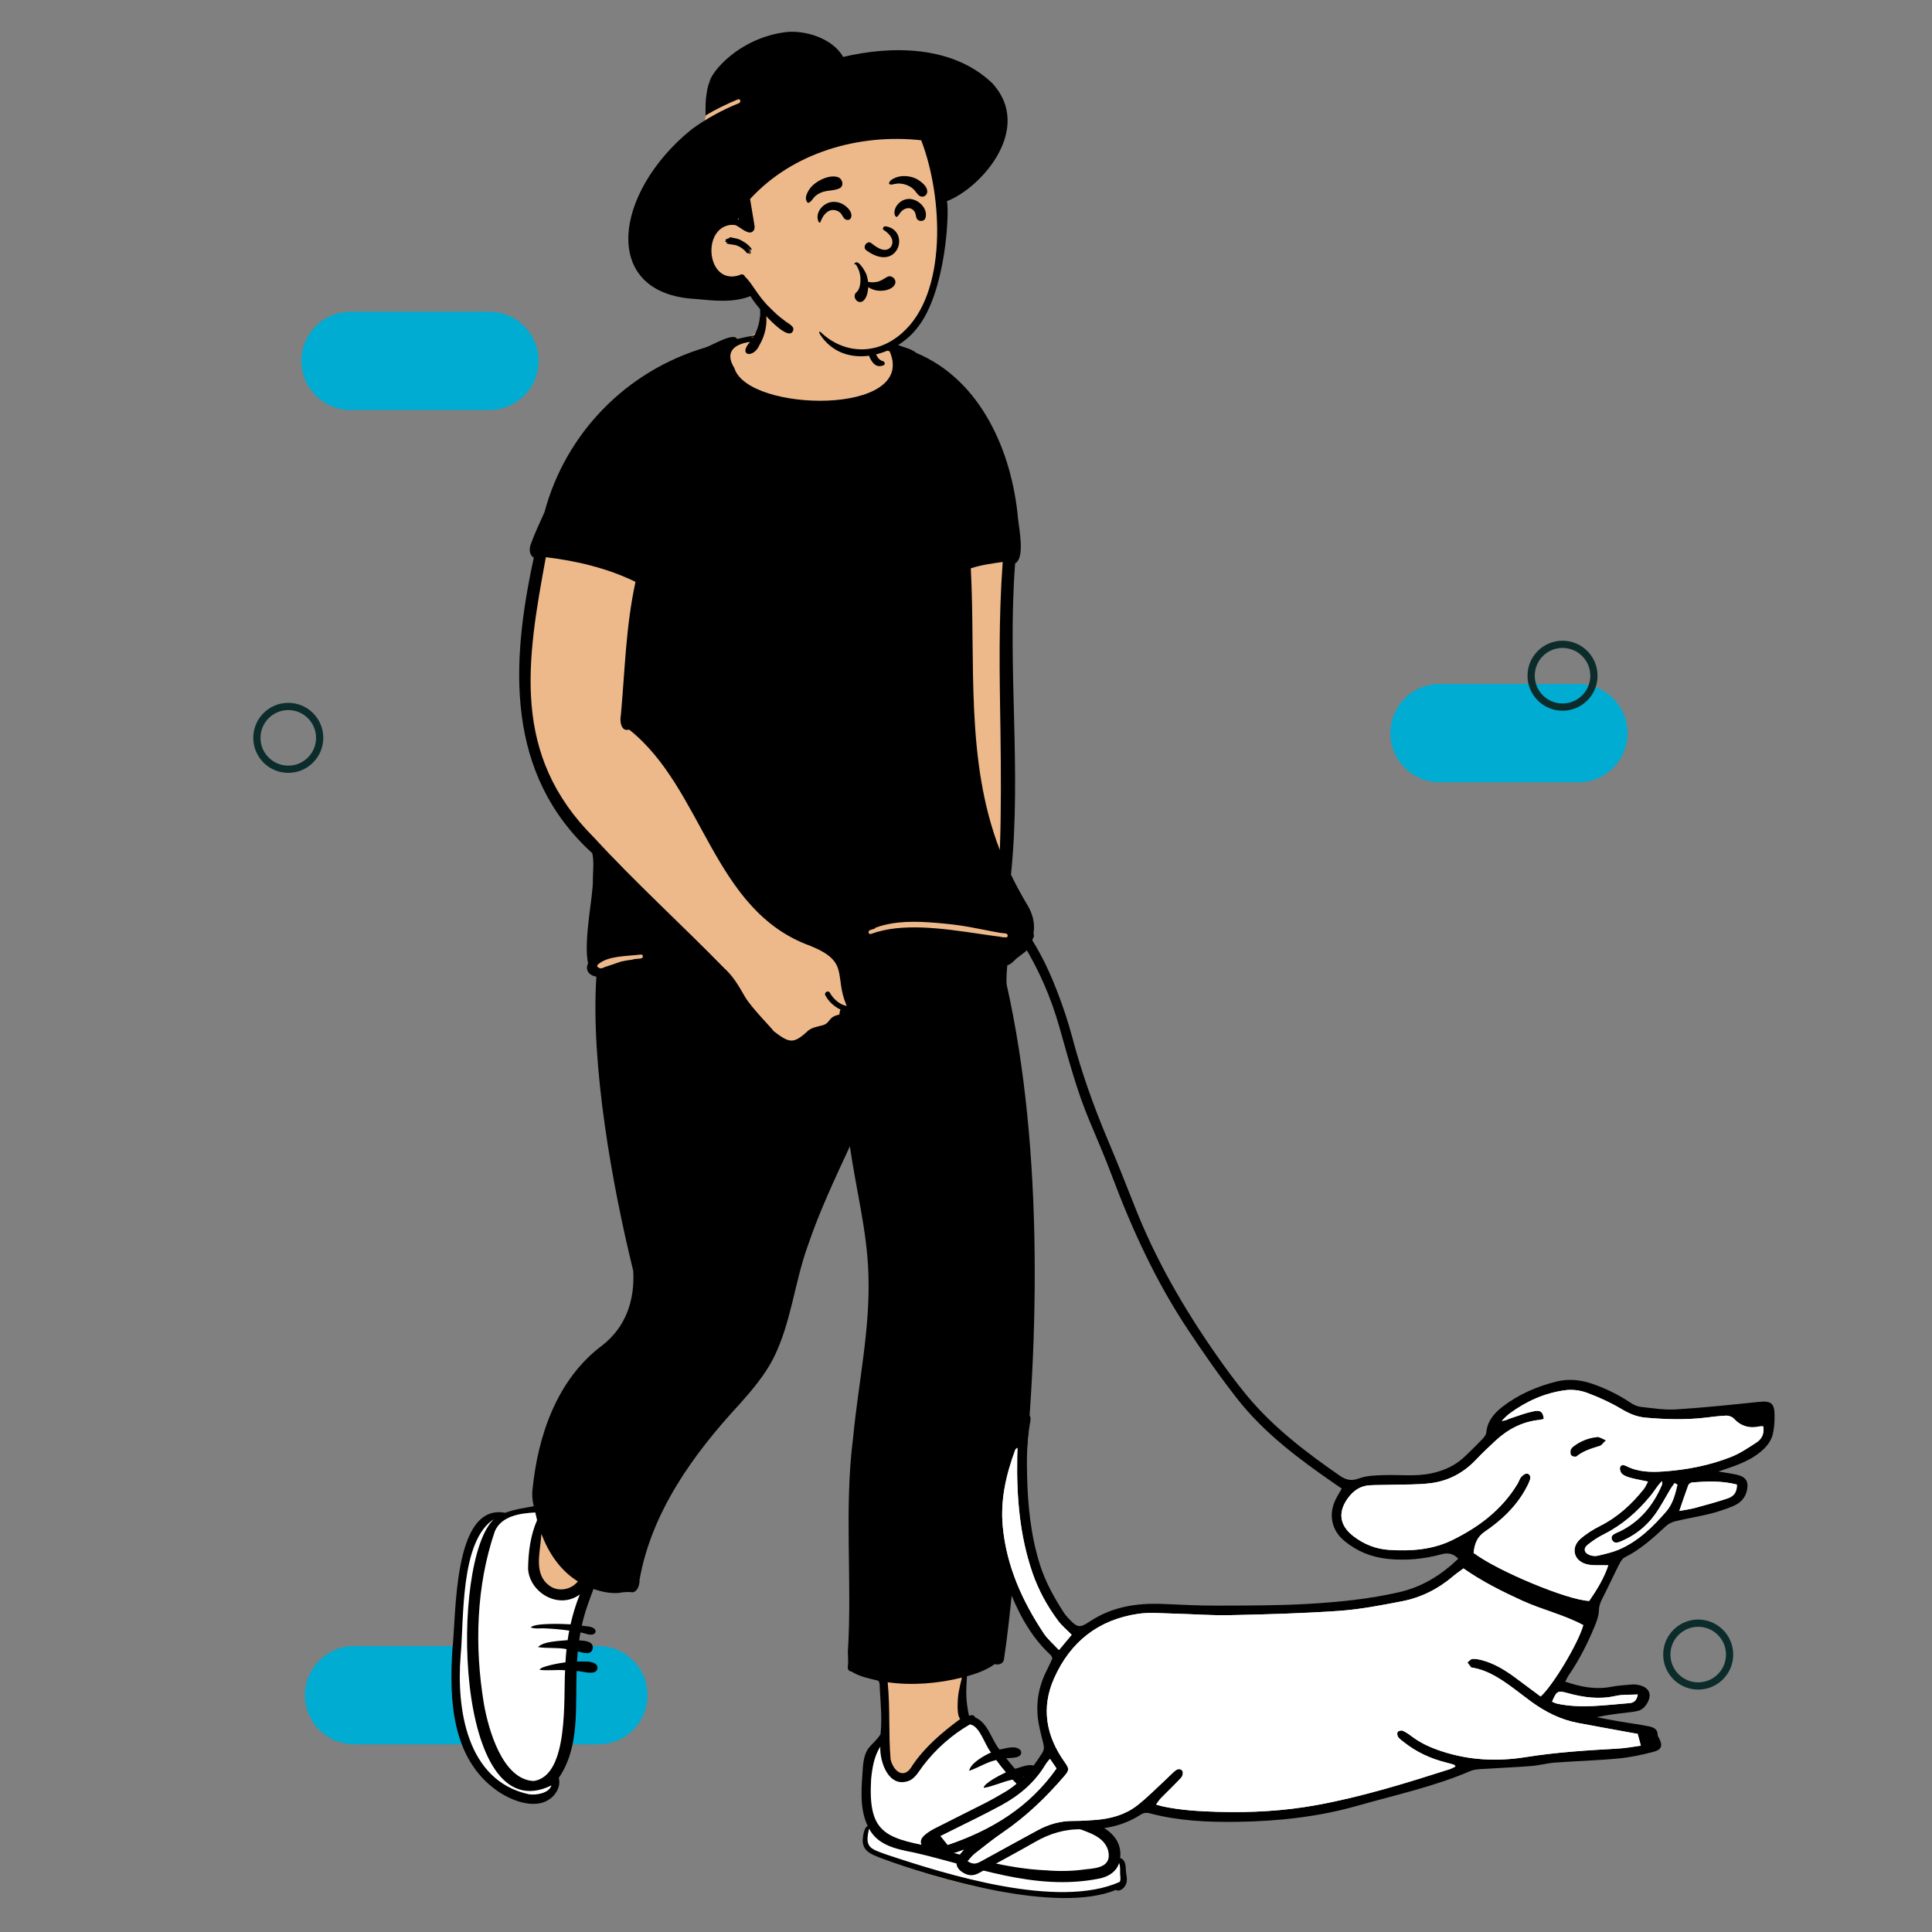
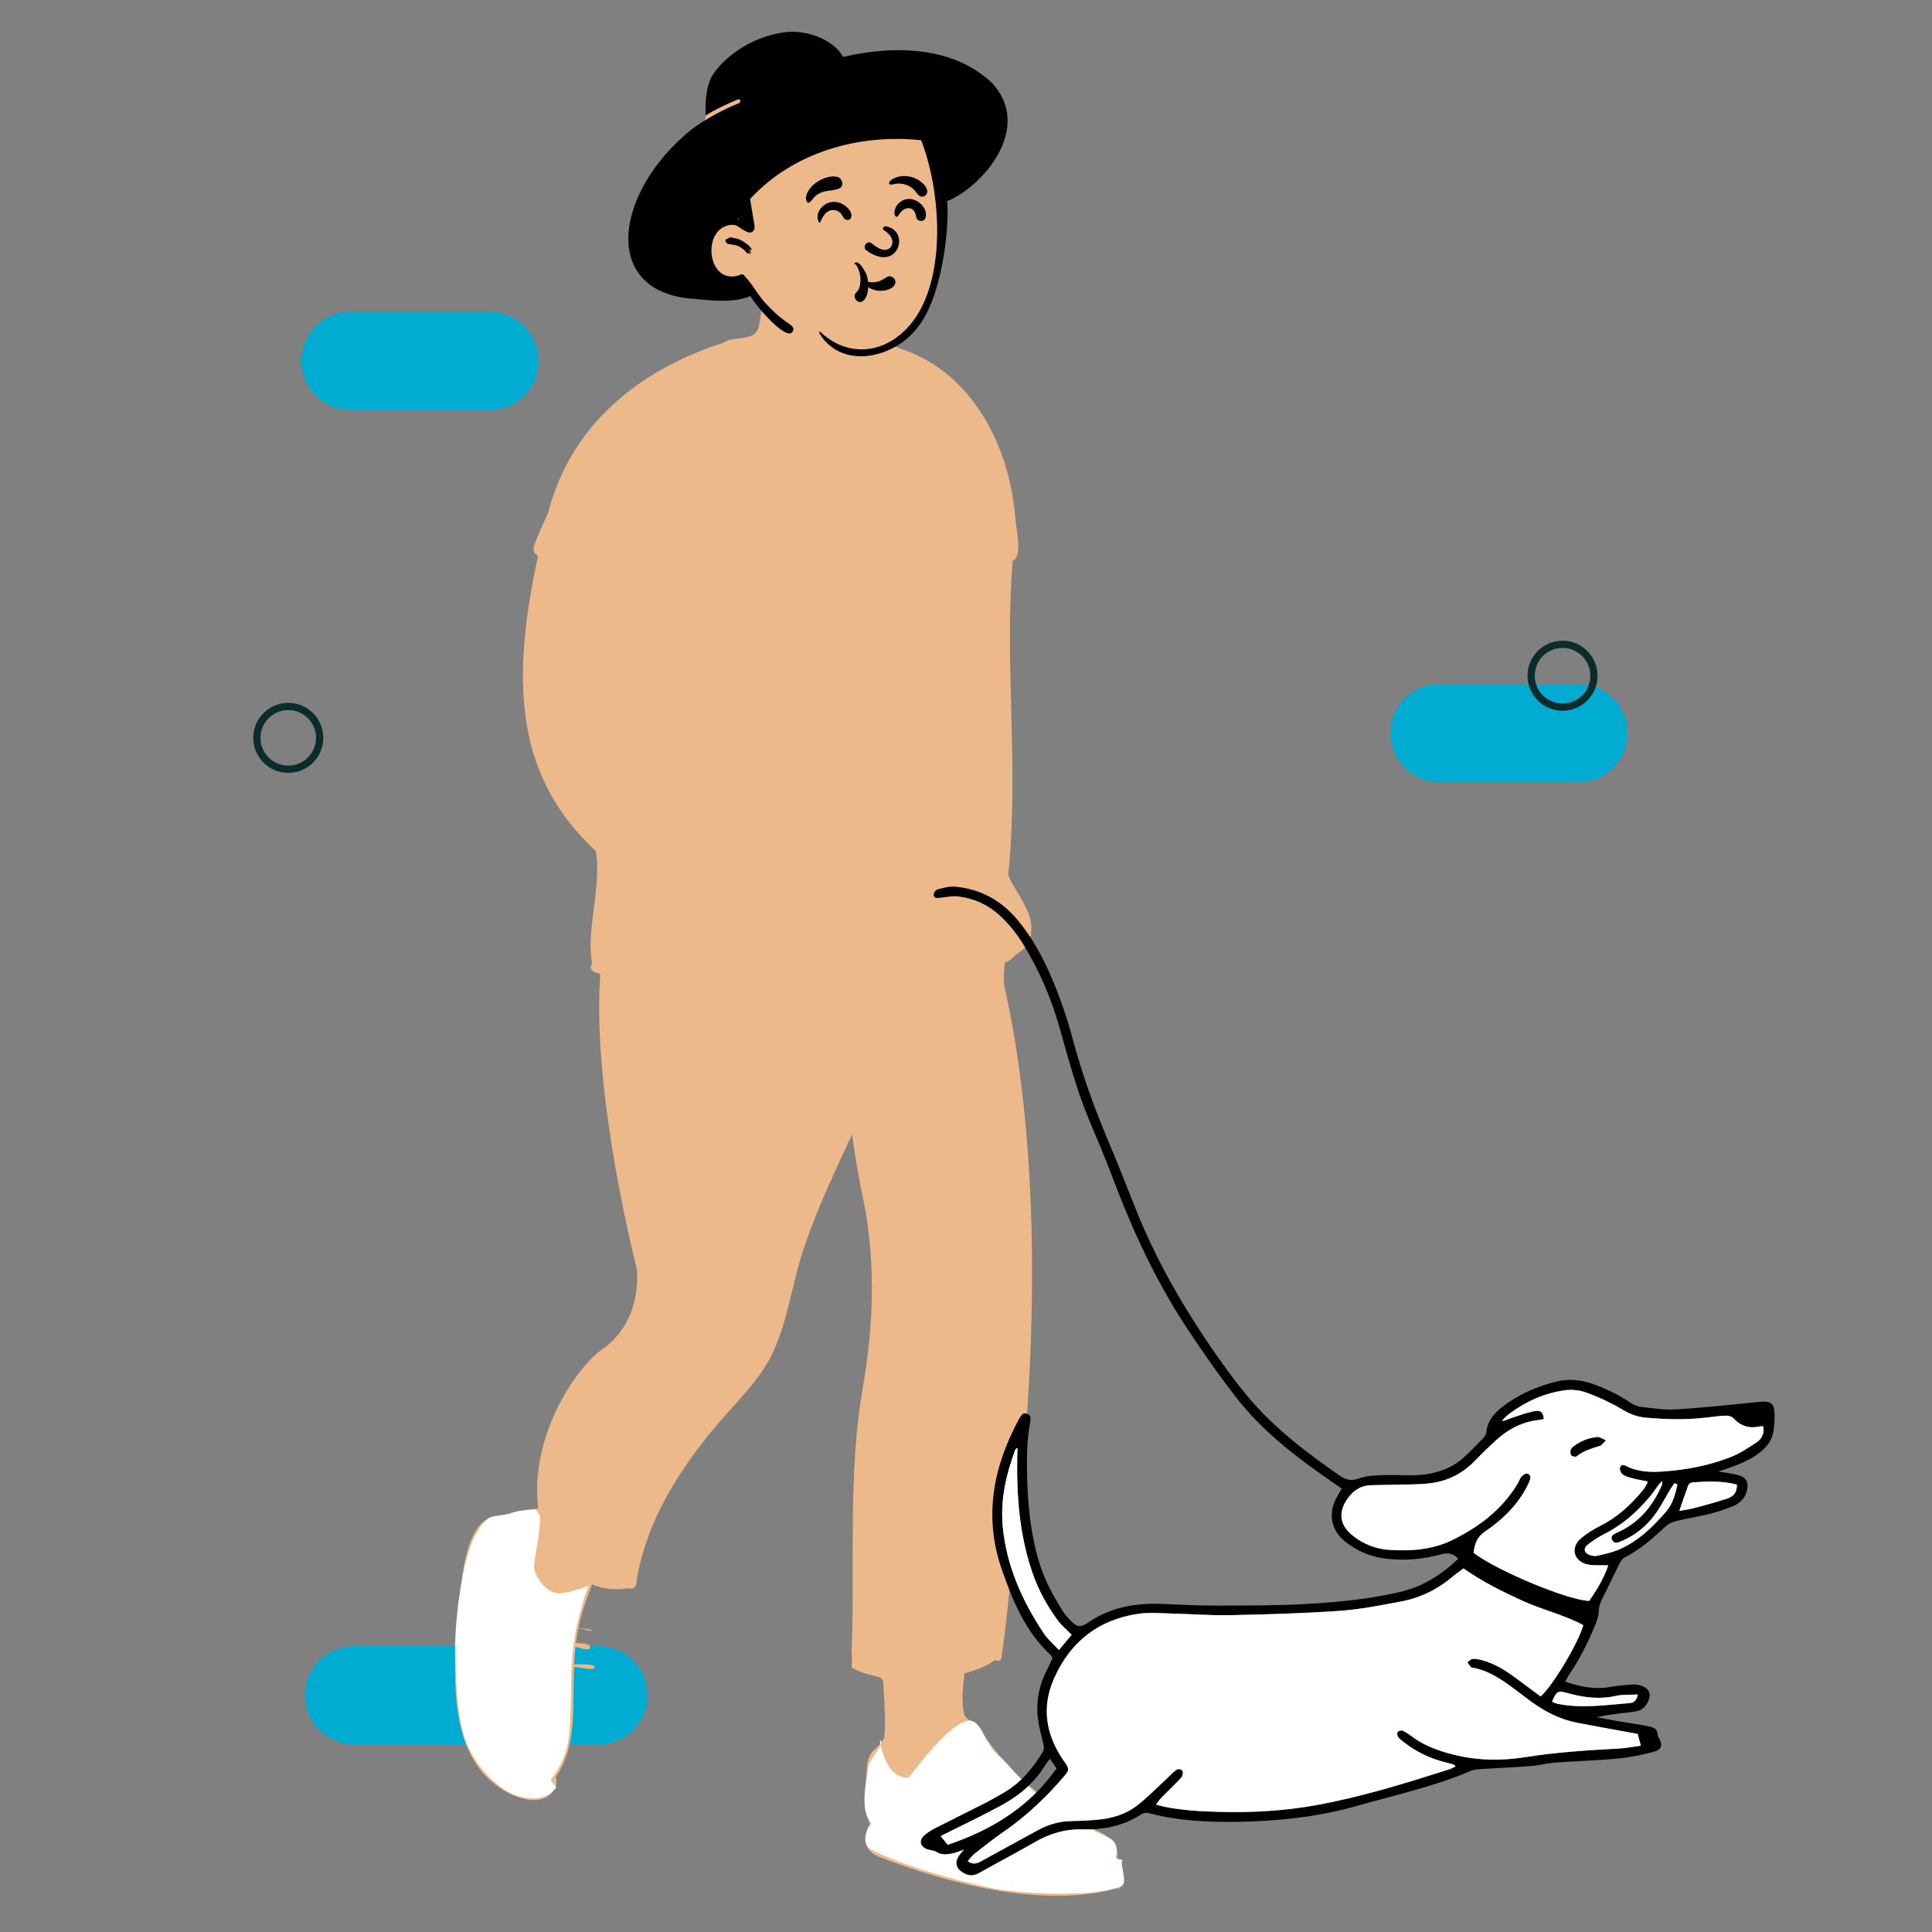
<svg xmlns="http://www.w3.org/2000/svg" version="1.1" id="Source" x="0px" y="0px" width="800px" height="800px" viewBox="0 0 800 800" style="enable-background:new 0 0 800 800;" xml:space="preserve">
  <rect x="0" y="0" width="800" height="800" fill="#808080" stroke="none" />
  <style type="text/css">
	.st0{fill:#C3E4EF;}
	.st1{fill:#215B66;}
	.st2{fill:none;stroke:#00ACD2;stroke-width:3;stroke-miterlimit:10;}
	.st3{fill:none;stroke:#0C2C2C;stroke-width:3;stroke-linecap:round;stroke-linejoin:round;stroke-miterlimit:10;}
	.st4{fill-rule:evenodd;clip-rule:evenodd;fill:#FFFFFF;}
	.st5{fill-rule:evenodd;clip-rule:evenodd;}
	.st6{fill:none;stroke:#215B66;stroke-width:3;stroke-miterlimit:10;}
	.st7{fill:#00ACD2;}
	.st8{fill:#FBE2D5;}
	.st9{opacity:0.6;fill:#F9C0A9;}
	.st10{fill:none;stroke:#0C2C2C;stroke-width:6;stroke-linecap:round;stroke-linejoin:round;stroke-miterlimit:10;}
	.st11{fill:#EDB98A;}
	.st12{fill:#294D5B;}
	.st13{opacity:0.5;fill:#34B26A;}
	.st14{fill:#EF8451;}
	.st15{fill:#347462;}
	.st16{fill:none;stroke:#784229;stroke-width:4;stroke-linecap:round;stroke-linejoin:round;stroke-miterlimit:10;}
	.st17{fill:#0C2C2C;}
	.st18{fill:none;stroke:#0C2C2C;stroke-width:4;stroke-linecap:round;stroke-linejoin:round;stroke-miterlimit:10;}
	.st19{fill:#FFFFFF;}
	.st20{fill:#F9CEB9;}
	.st21{fill:#E78F78;}
	.st22{fill:#E7AF9D;}
	.st23{fill:#FDEEE6;}
	.st24{fill:#A67548;}
	.st25{fill:none;stroke:#AEC7C0;stroke-width:4;stroke-linecap:round;stroke-linejoin:round;stroke-miterlimit:10;}
	.st26{fill:#FBCEB9;}
	.st27{fill:#FFFFFF;stroke:#0C2C2C;stroke-width:3;stroke-linecap:round;stroke-linejoin:round;stroke-miterlimit:10;}
	.st28{fill:#34B26A;stroke:#0C2C2C;stroke-width:3;stroke-linecap:round;stroke-linejoin:round;stroke-miterlimit:10;}
	.st29{clip-path:url(#SVGID_00000156580771540441501920000000441016408393158039_);}
	.st30{fill:#FFFFFF;stroke:#0C2C2C;stroke-width:4;stroke-linecap:round;stroke-linejoin:round;stroke-miterlimit:10;}
	
		.st31{clip-path:url(#SVGID_00000156580771540441501920000000441016408393158039_);fill:#FFFFFF;stroke:#0C2C2C;stroke-width:4;stroke-linecap:round;stroke-linejoin:round;stroke-miterlimit:10;}
	.st32{opacity:0.5;fill:#E7AF9D;}
	.st33{fill:none;stroke:#E0E8E2;stroke-miterlimit:10;}
	.st34{fill:#E0E8E2;}
	.st35{fill:#34B26A;}
	.st36{fill:none;stroke:#788793;stroke-width:3;stroke-miterlimit:10;}
	.st37{fill-rule:evenodd;clip-rule:evenodd;fill:#D08B5B;}
	.st38{fill-rule:evenodd;clip-rule:evenodd;fill:#294D5B;}
	.st39{fill-rule:evenodd;clip-rule:evenodd;fill:#C3E4EF;}
	.st40{fill-rule:evenodd;clip-rule:evenodd;fill:#EDB98A;}
	.st41{fill-rule:evenodd;clip-rule:evenodd;fill:#00ACD2;}
	.st42{fill-rule:evenodd;clip-rule:evenodd;fill:#ECDCBF;}
	.st43{fill-rule:evenodd;clip-rule:evenodd;fill:#4F66AF;}
	.st44{fill-rule:evenodd;clip-rule:evenodd;fill:#788793;}
	.st45{fill-rule:evenodd;clip-rule:evenodd;fill:#AE5D29;}
	.st46{fill-rule:evenodd;clip-rule:evenodd;fill:#215B66;}
	.st47{fill-rule:evenodd;clip-rule:evenodd;fill:#E0E8E2;}
	.st48{fill:#788793;}
	.st49{fill:#D8D8D8;stroke:#0C2C2C;stroke-width:4;stroke-linecap:round;stroke-linejoin:round;stroke-miterlimit:10;}
	.st50{fill:#D8D8D8;}
	.st51{fill:none;stroke:#FFFFFF;stroke-width:4;stroke-linecap:round;stroke-linejoin:round;stroke-miterlimit:10;}
	.st52{fill-rule:evenodd;clip-rule:evenodd;fill:#D8D8D8;}
	.st53{fill:#D8D8D8;stroke:#D8D8D8;stroke-width:3;stroke-linecap:round;stroke-linejoin:round;stroke-miterlimit:10;}
	.st54{fill:#0C2C2C;stroke:#0C2C2C;stroke-width:4;stroke-linecap:round;stroke-linejoin:round;stroke-miterlimit:10;}
	.st55{fill:#EF8451;stroke:#EF8451;stroke-width:3;stroke-linecap:round;stroke-linejoin:round;stroke-miterlimit:10;}
	.st56{fill:none;stroke:#34B26A;stroke-width:3;stroke-linecap:round;stroke-linejoin:round;stroke-miterlimit:10;}
	.st57{fill:none;stroke:#FFFFFF;stroke-width:3;stroke-linecap:round;stroke-linejoin:round;stroke-miterlimit:10;}
</style>
  <path class="st7" d="M653.59,323.92h-57.52c-11.24,0-20.35-9.11-20.35-20.35v0c0-11.24,9.11-20.35,20.35-20.35h57.52  c11.24,0,20.35,9.11,20.35,20.35v0C673.95,314.81,664.84,323.92,653.59,323.92z" />
  <path class="st7" d="M202.67,169.79h-57.52c-11.24,0-20.35-9.11-20.35-20.35v0c0-11.24,9.11-20.35,20.35-20.35h57.52  c11.24,0,20.35,9.11,20.35,20.35v0C223.02,160.68,213.91,169.79,202.67,169.79z" />
  <circle class="st3" cx="647.01" cy="279.8" r="13" />
  <circle class="st3" cx="119.37" cy="305.53" r="13" />
-   <circle class="st3" cx="703.19" cy="685.12" r="13" />
  <path class="st7" d="M247.78,722.3H146.61c-11.24,0-20.35-9.11-20.35-20.35v0c0-11.24,9.11-20.35,20.35-20.35h101.17  c11.24,0,20.35,9.11,20.35,20.35v0C268.13,713.19,259.02,722.3,247.78,722.3z" />
  <g>
    <g id="Master_x2F_Character_x2F_Standing_00000117661219722820146900000003385208462376565148_">
      <g id="Standing_00000102530404456681355230000002753611142357260430_" transform="translate(-121, 634) scale(1 1)">
        <g id="Standing_x2F_Walking_3_00000140693953723052447140000003886979161372118421_">
          <path id="Skin_00000152247418641682646530000011919124431055103670_" class="st40" d="M583.47,136.35      c1.9-8.86-6.8-11.85-12.29-13.82c-3.93-2.55-18.49-11.38-29.76-22.27c-9.22-8.92-15.49-20.35-18.11-21.43      c-1.79-1.04-2.78-1.95-2.97-2.72c-1.64-6.79-0.27-13.12,0-17.23c5.24-1.38,9.45-3.09,12.59-5.5c0.92,0.31,2.29,0.7,2.7-0.64      c2.84-18.95,4.07-37.68,6.38-56.65c8.75-72.24,9.73-156.63-5.32-222.61c-0.16-3.27,0.13-6.22,0.42-9.03      c2.04-0.22,3.27-2.19,4.93-3.37c2.58-2.05,5.63-3.62,5.51-7.21c0.61-0.46,0.54-0.72,0.24-1.32c1.97-8.46-6.81-17.37-9.29-24.35      c4.51-44.12-1.63-85.82,1.8-129.95c4.33-1.81,1.42-13.12,1.12-17.79c-2.4-30.06-18.02-59.78-46.16-69.6      c-1.61-0.33-4.03-2.16-5.36-0.93c-2.57-1.02-5.99,0.99-7.99-1.32l0.02-0.02c-1.68-2.32-2.43-5.28-2.98-8.07      c0.09,0.79,0.25,1.57,0.44,2.33c-4.85-13.67-6.07-17.33-21.69-17.97c-7.03-0.09-16.31,0.12-20.41,6.83      c-1.68,3.12-1.17,6.7-2.21,9.98c-1.91,6.02-10.18,3.11-14.52,6.24c-34.73,11.14-63.21,33.87-72.58,70.37      c-1.91,4.4-4.09,8.78-5.69,13.32c-0.25,0.67-0.93,2.95,0.71,4l0.79,0.51c-10.42,48.72-11.12,89.78,23.9,122.26      c2.63,13.96-4.13,33.02-1.53,46.57c-1.48,2.1,0.4,3.79,2.29,3.93c0.18,0.1,0.92,0.42,1.12,0.52      c-3.01,42.53,9.64,99.85,15.21,122.48c0.76,13.58-3.88,24.74-13.41,32.14c-10.54,6.49-31.37,35.8-27.51,66.55      c-4.51,0.89-8.99,1.37-13.32,3.07c-18.95-3.34-18.76,33.18-19.97,46.02c-2.04,21.5-3.32,52.67,17.11,66.43      c5.38,3.9,16.29,8.47,21.88,2.23c1.83-2.2,2.29-4.33,1.57-6.58c9.23-13.05,6.74-30.11,7.59-45.41c2.68-0.16,5.48,1.09,8.07,0.64      c2.66-2.34-7.04-1.7-8.05-1.84c0.1-2.36,0.29-4.84,0.54-7.22c1.52,0.3,3.47,1.03,4.93,1.09c0.87,0.21,1.48-0.98,0.95-1.6      c-1.14-1.09-4.05-0.92-5.69-1.07c0.28-1.99,0.61-4.08,0.99-6.01c2-0.07,4.07,1.2,5.97,0.94c-1.44-0.96-4.13-0.67-5.88-1.3      c1.14-6.2,3.46-12.09,5.61-17.89c5.29,2.18,9.85,2.27,15.02,1.61c2.11,0.32,3.14-0.11,3.48-2.75l-0.13-0.17      c4.09-24.5,17.3-47.85,41.84-74.33c4.85-5.42,10.32-11.81,13.97-18.95c7.33-14.86,8.59-31.26,14.23-46.69      c5.27-15.51,12.49-30.35,19.26-45.05c0.99,7.54,2.33,15.27,3.71,22.66c6.1,26.19,5.51,54.13,1.02,80.46      c-6.65,36.88-3.44,73.93-4.92,111.07c0.02,2.14,0.29,4.09-0.03,6.32c-0.04,0.17,0.04,0.37,0.24,0.37l0.38,0.01      c3.19,2.34,7.61,2.76,11.36,4.03c1.58,1.25,1.13,3.22,1.28,4.77c0.41,6.64,0.94,13.31,0.29,20.16c-2.9,5.55-6.49,4.4-7.23,12.23      c-0.64,8.93-1.78,18.43,2.57,26.38l-1.65,0.28c-2.44,5.12-0.95,8.45,4.79,10.62c28.33,11.11,68.2,21.2,97.77,12.81      c0.54,0.53,1.32-0.02,1.93-0.86c0.59-0.8,1.02-1.87,0.92-2.49C585.81,141.82,586.51,136.85,583.47,136.35z" />
          <path id="Shoes_00000150079755172922475460000015016141649572630430_" class="st4" d="M532.84,148.09      c-5.09-0.92-34.34-7.57-51.1-16.22c-3.42-1.77-2.58-5.94-1.47-8.65c0.51-1.24,1.72-2.18,1.47-2.43      c-5.36-5.36-1.35-19.47-1.35-22.17c0-4.02,6.51-9.46,5.41-11.63c-1.28-2.5,0.29,6.05,3.51,10.81c2.81,4.15,7.21,4.47,7.65,4.29      l0.08-0.03l0.06-0.03c1.21-0.66,19.52-27.03,27.09-23.15c3.56,1.83,5.48,9.9,9.46,13.25c8.94,7.5,13.25,19.47,46.5,34.88      c3.56,1.65,3.59,5.18,2.86,7.94c-0.27,1.02,3.35,0.98,2.81,1.52c-1.37,1.37,2.44,9.27-0.54,10.54      C573.58,152.03,543.16,149.95,532.84,148.09z M342.78-9c1.28,1.6,1.91,2.78,1.89,3.51c-0.29,9.14-2.46,15.87-2.53,20.36l0,0.3      l0.01,0.11c0.13,1.82,2.92,8.82,9.01,10.32c2.3,0.56,6.8-0.43,13.52-2.97c-3.84,10.6-6.09,20.69-6.76,30.28      c-0.79,11.3-0.15,24.11-1.62,34.07c-0.8,5.44-3.71,11.49-7.03,15.68c-0.81,1.03,2.72,2.97,1.89,3.79      c-1.56,1.52-5.41,6.76-17.3,2.7c-3.46-1.18-13.54-7.74-19.2-20.28c-4.13-9.16-4.52-22.5-5.14-34.34      c-0.68-13.08,1.85-33.49,5.14-44.61c3.66-12.36,8.21-14.78,9.15-15.46c0.22-0.16,7.07-1.51,7.73-1.59l0.12-0.01l0.09-0.01      l0.05-0.02c2.69-1.04,5.76-1.54,9.81-1.77l0.25-0.01L342.78-9z" />
-           <path id="Ink_00000077283844447329317790000002828825240358647459_" class="st5" d="M584.68,145.24      c-25.46,11.43-71.69-2.99-96.71-11.34c-6.75-2.43-8.99-2.91-7.1-10.69c3.54,6.82,11.14,8.47,18.43,9.84      c24.68,5.63,49.85,16.01,76.24,10.95c3.87-0.61,7.71-2.71,8.84-6.58c0.7,1.64,0.27,3.86,0.54,5.67      C584.97,143.81,584.98,144.59,584.68,145.24 M481.71,102.72c0.46-4.58,1.2-9.43,3.8-13.48c-0.28,6.55,3.65,17.68,12.27,13.98      c2.44-1.29,3.81-3.9,5.38-5.99c5.22-6.88,11.92-12.86,19.48-17.2c4.21,0.72,6.02,8.42,8.73,11.64c-3.02,1.35-8.5,4.42-9.05,7.59      c3.77-1.27,7.25-3.63,11.21-4.47c1.27,1.75,2.61,3.45,4.02,5.09c-1.84,0.81-9.28,4.57-9.23,6.45c4.02-0.65,7.92-2.62,11.96-3.43      c1.8,1.78,3.43,3.7,5.22,5.49c-2.7,1.11-5.56,2.36-7.04,4.95c-0.07,0.12,0.1,0.25,0.2,0.14c2.03-2.44,5.51-2.89,8.53-3.44      c4.63,4.36,9.82,8.21,15.63,11.09c5.81,3.18,14.64,3.9,16.95,10.8c1.85,6.89-3.92,7.63-9.24,8.11      c-5.38,0.77-10.8,0.88-16.15,0.43c-16.72-0.7-32.52-5.62-48.32-9.92C486.74,126.99,480.48,124.11,481.71,102.72 M518.58,77.81      c-7.4,5.47-14.62,11.57-19.76,19.2c-3.4,6.21-7.93,2.43-9.05-2.54c-0.91-11.11-0.13-20.7-1.2-31.88      c10.23,1.4,20.75,0.54,30.74-1.93c-1.2,4.99-1.75,6.88-1.79,12C517.58,74.35,517.55,76.41,518.58,77.81 M481.64-247.27      c-0.98,0.36-1.4-1.21-0.43-1.56c0.67-0.24,1.34-0.46,2.02-0.67c0.08-0.18,0.24-0.34,0.47-0.42c7.97-2.9,16.86-2.62,25.18-1.93      c4.47,0.37,8.93,0.87,13.35,1.66c4.23,0.75,8.43,1.68,12.66,2.42c0.86,0.11,1.73,0.21,2.59,0.31c1.03,0.12,1.04,1.74,0,1.62      c-0.19-0.02-0.38-0.05-0.57-0.07c-0.13,0.05-0.27,0.06-0.42,0.04c-0.66-0.1-1.32-0.21-1.97-0.33c-2.89-0.37-5.77-0.79-8.65-1.22      c-7.58-1.11-15.18-2.22-22.85-2.51C495.82-250.19,488.46-249.76,481.64-247.27 M536.2-401.3c-1.76,24.27-1.31,45.95-0.93,70.25      c0.22,16.35,0.32,32.7-0.25,49.05c-14.39-37.2-9.99-77.56-12.03-116.66C527.25-400.08,531.82-400.69,536.2-401.3 M462.75-221.87      c1.35,2.57,3.61,4.64,6.29,5.93c-0.33,0.65-0.44,1.38-0.48,2.06c-4.83,0.99-3.47,3.28-6.73,4.37c-2.13,0.59-4.19,0.84-6.03,2.13      c-6.28,5.85-7.83,5.42-14.57,0.27c0.09-0.47-9.07-9.42-11.91-14.42c-2.37-4.17-4.84-8.38-8.47-11.61      c-17.76-18.18-36.67-35.34-53.86-54.02c-34.44-34.32-27.87-73.24-19.96-116.12c12.77,1.52,25.61,4.59,37.11,10.21      c-4.06,18.92-4.32,36.08-6.06,55.28c-0.53,2.37,0.07,6.95,3.43,5.89c30.92,24.55,34.51,74.99,75.08,89.58      c16.54,6.72,9.56,12.18,15.02,24.87c-3.01-0.55-5.69-3.07-6.98-5.48C463.99-224.12,462.12-223.06,462.75-221.87 M386.43-237.12      c-0.99,0.12-1.99,0.2-2.99,0.28c-0.12,0.09-0.26,0.16-0.44,0.18c-1.56,0.19-3.14,0.45-4.71,0.79c-2.33,0.83-4.69,1.58-7.04,2.37      c-0.21,0.1-0.41,0.2-0.61,0.31c-0.19,0.1-0.38,0.12-0.55,0.08c-0.07,0.02-0.14,0.05-0.21,0.07c-0.02,0.01-0.04,0.01-0.05,0.02      c-0.06,0-0.12,0-0.19-0.01c-0.09,0-0.25-0.01-0.44-0.02c0-0.07,0-0.14,0-0.21c-0.66,0.02-1.26-0.81-0.63-1.35      c2.28-2,5.35-2.74,8.29-3.18c3.18-0.48,6.39-0.58,9.57-0.95C387.46-238.86,387.45-237.24,386.43-237.12 M357.25,38.61      c-2.84-0.22-15.01-0.64-16.47,1.27c1.64,0.69,3.9,0.31,5.67,0.39c3.43,0.14,6.86,0.44,10.26,0.92      c-0.25,1.32-0.48,2.65-0.67,3.97c-3.43,0.33-10.1,0.48-12.28,2.87c3.88,0.62,7.92,0.06,11.82,0.84      c-0.19,1.82-0.33,3.64-0.43,5.46c-1.55,0.16-10.68,1.68-10.67,3.11c3.42,0.45,7.04-0.14,10.52,0.19      c-0.75,10.9,1.8,43.83-13.1,45.85c-13.03-0.69-18.74-21.8-20.52-31.93c-3.93-23.6-3.25-48.77,4.53-71.52      c2.78-6.33,10.34-7.42,16.74-7.75c0.24,1.07,0.48,2.12,0.75,3.18c-2.77,6.29-3.66,13.37-3.73,20.18      c0.59,9.78,12.66,17.05,21.42,10.59C359.46,30.23,358.2,34.39,357.25,38.61 M340.01,108.97c-25.81-5.55-30.04-35.43-28.27-57.41      c1.45-15.3-0.29-47.55,13.83-56.54c-18.25,16.66-16.67,130.08,23.78,110.28C348.35,108.51,343.16,109.43,340.01,108.97       M345.07,2.34c0.05-0.39,0.1-0.79,0.15-1.18c2.86,7.78,7.77,15.17,15.07,19.67c-2.8,3.49-8.24,4.53-11.92,1.67      C341.97,17.7,344.64,9.01,345.07,2.34 M433.04-494.58c-0.05,0.09-0.11,0.18-0.16,0.26c-0.36,0.02-0.72,0.06-1.08,0.1      C432.21-494.35,432.62-494.46,433.04-494.58 M587.19,140.51c-0.07-1.93-0.1-4.43-2.36-5.12c1.03-8.34-5.89-13.08-13.16-15.39      c-6.2-3.79-13.22-6.44-18.92-11.01c2.64-0.5,5.29-1.1,7.64-2.25c1.77-0.87,0.92-3.76-1-3.49c-3.4,0.45-6.46,2.18-9.66,3.38      c-1.82-1.49-3.58-3.05-5.24-4.7c2.07-0.4,4.7-0.25,5.91-2.31c0.38-0.64,0.21-1.31-0.25-1.81c-2.1-2.12-6.26,0-8.86,0.62      c-1.25-1.44-2.46-2.91-3.65-4.4c1.97-0.18,7.09,0.18,6.09-3.07c-1.92-2.54-6.06-1.02-8.84-0.49      c-3.53-4.34-4.66-10.99-10.17-13.37c-0.2-1.05-1.57-0.97-2.49-0.66c-1.35-6.44-1.25-9.72-0.85-16.32      c4.09-1.13,8.15-2.62,11.55-5.06c1.56,0.46,3.46-0.07,3.78-1.91c2.83-18.8,4.09-37.84,6.39-56.7      c8.39-69.49,10.22-154.3-5.31-222.95c-0.12-2.6,0.06-5.2,0.32-7.79c1.85-0.49,2.96-2.3,4.49-3.35c2.85-2.32,5.75-3.62,6.01-7.68      c0.58-0.55,0.64-1.38,0.33-2.1c0.74-4.16-0.35-8.29-2.56-11.89c-2.43-4.1-4.72-8.23-6.75-12.53      c4.43-43.33-1.58-85.32,1.71-128.87c4.21-2.23,1.57-14.62,1.18-18.76c-2.46-27.13-15.13-57.09-42.06-68.37      c-1.89-1.6-4.53-2.14-6.84-3.01c-1.56-0.77-4.1-1.43-5.17,0.35c-1.13-0.53-4.78-0.93-6.03-1.84c-0.23-0.17-0.38-0.36-0.42-0.57      c-0.09,0-0.2-0.02-0.32-0.04c-1.15-1.63-2.25-12.96-3.67-12.16c-1.55,3.89-0.48,8.29,1.01,12.22      c1.02,3.48,2.42,12.42,7.85,10.13c0.94-0.47,0.36-1.67-0.48-1.77c-2.57-0.74-3.15-4.52-4.14-6.73c1.18,0.98,6.55,2.45,7.14,2.76      c11.65,26.73-58.78,25.33-64.31,6.9c-3.95-6.37-0.54-9.82,6.5-10.84c-5.17,5.75,1.38,7.02,3.87,1.39      c2.38-4.04,3.47-8.94,2.65-13.59c0.42-1.63,0.77-3.81-1.67-3.37c-0.08-0.22-0.22-0.05-0.16,0.11c-0.89,1.42-0.27,3.45-0.59,5.09      c-0.27,2.68-1.03,5.3-2.32,7.67c-2.39,0.46-4.77,0.95-7.15,1.48c-1.42-2.89-10.65,2.87-13.12,3.55      c-32.9,9.72-57.92,35.61-66.65,68.25c-1.95,4.35-4.05,8.72-5.65,13.2c-0.71,1.94-0.71,4.35,1.25,5.61      c-9.55,43.82-11.88,89.47,24.2,122.34c0.82,3.56,0.27,7.33,0.25,10.96c0.24,6.44-4.01,25.09-1.98,34.7      c-0.22,0.42-0.38,0.87-0.44,1.35c-0.28,2.23,1.53,3.67,3.54,4.04c0.06,0.01,0.12,0.02,0.19,0.03c0.05,0.02,0.09,0.05,0.14,0.07      c-2.39,36.64,6.58,86.48,15.28,121.83c0.64,12.15-3.02,23.2-12.88,30.86c-18.75,14.02-26.64,37.41-28.84,59.71      c-0.31,2.28-0.01,4.61,0.51,6.85c-4.06,0.76-7.87,1.25-11.81,2.74c-21.76-4.17-20.2,42.58-21.87,56.45      c-1.3,20.5-0.49,45.08,18.35,58.51c6.33,4.51,17.52,8.84,23.69,2.01c1.75-2.09,2.7-4.53,2.01-7.21      c8.85-12.96,6.76-29.52,7.42-44.27c2.32,0.08,4.84,1.11,7.12,0.55c1.76-0.47,1.98-2.72,0.49-3.62      c-2.15-1.22-5.06-0.75-7.47-0.84c0.07-1.41,0.18-2.82,0.31-4.23c2.28,0.56,5.55,1.9,6.22-1.29c0.27-2.9-3.39-3.12-5.67-3.25      c0.16-1.09,0.34-2.18,0.54-3.27c1.75,0.18,3.59,1.29,5.31,0.76c0.97-0.38,1.31-1.37,0.6-2.17c-1.32-1.3-3.58-1.04-5.33-1.44      c1.06-5.2,2.98-10.18,4.83-15.16c3.35,1.16,6.97,1.93,10.54,1.64c1.85-0.39,3.87-0.5,5.75-0.25c2.08-0.55,2.56-2.78,2.84-4.59      c-0.04-0.06-0.08-0.13-0.13-0.18c4.81-28.01,22.07-52.21,41.41-73.06c5.33-5.96,10.56-12.17,14.18-19.25      c7.35-14.81,8.67-31.46,14.3-46.84c4.74-13.97,11.07-27.36,17.28-40.77c2.49,17.67,7.14,35.04,7.67,52.96      c0.81,22.67-4.18,45-6.31,67.48c-3.83,29.59-0.35,59.37-2.2,88.98c0.01,2.1,0.28,4.07-0.01,6.16c-0.16,1.16,0.67,1.89,1.54,1.91      c3.22,2.11,7.26,2.86,10.96,3.76c1.02,0.78,0.58,2.71,0.76,3.9c0.4,6.64,0.92,11.65,0.28,18.34c-3.62,5.35-6.22,4.49-7.23,12.63      c-0.55,8.49-1.77,17.67,1.94,25.37c-1.66,0.38-2.29,5.44-2.04,6.78c0.42,3.78,3.76,4.98,6.98,6.28      c23.55,8.82,73.6,23.35,97.8,13.36c1.73,0.98,3.67-0.94,4.23-2.49C588.01,144.21,587.33,142.38,587.19,140.51" />
        </g>
      </g>
      <g id="Head_00000162311374055584825810000013101280791865342620_" transform="translate(405, 189) scale(0.998 1)">
        <g id="Head_x2F_Hat_00000021821518131274419370000003481763749097117612_">
          <path id="Skin_00000083081573476538682170000004456388750542650536_" class="st40" d="M-15.09-104.09      c-0.11-6.06-0.23-12.25-1.13-18.25c-0.88-5.87-3.3-11.18-7.47-15.44c-8.85-9.05-21.67-11.27-33.61-13.29l-20.41-3.47      c-6.23-1.06-12.87-2.75-19.16-1.25c-3.1,0.74-5.73,2.45-8.14,4.48c-2.32,1.96-4.81,4.06-6.38,6.69      c-1.57,2.64-2.12,5.72-2.63,8.7c-0.58,3.36-1.03,6.75-1.34,10.15c-0.64,6.8-0.73,13.66-0.26,20.48c0.22,3.31,0.58,6.6,1.04,9.89      c0.23,1.63,0.48,3.25,0.77,4.87c0.08,0.48,0.15,1.01,0.24,1.54c-0.64,1.83-1.01,3.73-0.98,5.62c0.09,5.56,4.78,9.06,9.51,10.94      c2.74,1.09,5.61,1.83,8.31,3.05c2.84,1.28,4.77,3.36,6.71,5.73c3.7,4.52,7.87,8.58,12.64,11.97c10.1,7.18,22.9,10.58,35.16,8      c2.94-0.62,5.91-1.58,8.55-3.03c2.79-1.53,4.89-3.74,6.65-6.36c3.27-4.86,5.62-10.34,7.4-15.91c1.81-5.68,3.1-11.37,3.8-17.3      C-15.13-92.18-14.98-98.15-15.09-104.09L-15.09-104.09z" />
          <path id="Ink_00000037664921870835073160000007000843109704989117_" class="st5" d="M-80.27-175.64      c8.43-1.16,20.08,2.61,24.28,10.22c20.05-4.73,45.35-4.88,61.87,10.86c17.25,18.68-4.42,43.3-18.78,48.85      c1.05,5.08-0.58,37.66-12.12,52.19c-9.16,12.31-30.48,17.99-40.35,3.29l-0.08-0.12c-1.06-1.7-0.15-1.64,0.94-0.38      c9.66,8.5,22.8,8.65,32.92-0.33c18.97-16.4,17.02-56.6,7.99-79.86c-25.71-2.82-53.23,4.97-70.99,24.33l1.2,7.23      c0.2,1.23,0.44,2.46,0.61,3.7c0.11,0.79,0.13,1.58-0.42,2.22c-1.81,2.12-4.86-1.06-7.38-2.33c-0.74-0.1-1.48-0.14-2.21-0.09      c-12.07,1.56-9.69,24.98,3.57,20.87c1.11-0.69,2.07-0.48,2.5,0.53c3.16,2.9,5.25,8.06,10.5,13.04c1.85,1.87,3.54,3.43,5.62,4.93      c1.22,1.24,4.92,2.5,3.75,4.62c-2.21,4.82-15.28-10.33-17.58-14.52c-7.24,2.86-15.25,1.89-22.75,1.19      c-39.55-2.06-34.27-43.77-1.85-70.11c6.1-4.49,12.84-8.16,19.84-10.98c0.96-0.39,0.54-1.95-0.43-1.56      c-4.63,1.87-9.15,4.09-13.45,6.66l-0.01-1.54c-0.01-2.59,0.03-5.29,0.48-7.65c0.22-1.64,0.6-3.39,1.18-4.71      C-110.69-159.14-99.41-173-80.27-175.64z M-103.31-90.48c0.61-0.58,1.75,0.11,2.29,0.09c1.39,0.19,2.71,0.78,3.74,1.5      c0.68,0.38,1.16,0.74,1.56,1.07l0.01,0c0,0-0.01,0-0.01,0l0.04,0.03c0.58,0.41,2.7,2.73,1.36,2.11c-0.1-0.13-0.2-0.25-0.31-0.38      c-0.01,0.02-0.03,0.03-0.04,0.05l0.08,0.11c1.14,1.72-0.83-0.09-1.13-0.57c-0.01,0.01-0.03,0.02-0.05,0.03l0.39,0.48      c0.06,0.07,0.1,0.12,0.13,0.17l0.08,0.08c1.32,1.3,1.36,2.46-0.17,0.55c0.06,0.09,0.11,0.19,0.12,0.27l0.09,0.12      c1.2,1.55,0.22,1-0.37,0.34l-0.05-0.06l0.01,0.02c0.56,0.86-0.55,0.26-0.74-0.2l-0.01-0.02c-0.21-0.17-0.34-0.37-0.39-0.42      l-0.01-0.01c-1.03-1.06-2.53-1.96-3.81-2.36c-0.18-0.04-0.37-0.06-0.56-0.08c-0.77-0.17-1.54-0.29-2.32-0.35      c-0.1-0.01-0.19-0.08-0.27-0.17c-1.18-0.04-0.82-0.52-0.33-0.61l0.01,0l-0.1-0.01c-0.76-0.07-1.28-0.35-0.51-0.51l0.1-0.02      c-0.01-0.02-0.02-0.04-0.03-0.06c-0.66-0.07-0.23-0.71,0.14-0.56c-0.15-0.5,0.55-0.25,0.64-0.33c0.07-0.07,0.15-0.14,0.2-0.14      C-103.32-90.49-103.42-90.48-103.31-90.48z M-99.29-98.61l-0.15,0.09c-0.12,0.07-0.25,0.12-0.38,0.15      c0.18,0.08,0.36,0.16,0.54,0.25c0-0.11,0-0.22,0-0.33L-99.29-98.61z" />
        </g>
      </g>
      <g id="Face_00000049912821759032824160000014500169723943146662_" transform="translate(563, 366) scale(1 1)">
        <g id="Face_x2F_Eating_Happy_00000142862523070705575050000014964800563875622574_">
          <path id="Ink_00000004513287941415564420000001061593037965309325_" class="st5" d="M-209.24-256.79      c1.51-2.49,4.74,3.61,5.08,4.65c0.3,0.93,0.5,1.88,0.61,2.84c1.17,0.26,2.39,0.26,3.59,0.03c1.79-0.34,2.88-1.3,4.43-2.13      c1.07-0.57,2.42,0.1,2.98,1.04c0.66,1.11,0.24,2.27-0.62,3.09c-1.64,1.57-4.85,1.93-6.99,1.52c-1.22-0.24-2.34-0.7-3.33-1.36      c-0.01,0.12-0.01,0.25-0.02,0.37l-0.02,0.22c-0.16,1.74-0.64,3.94-2,5.07c-2.22,1.86-4.96-1.72-2.8-3.58l0.07-0.06      c1.34-1.08,1.63-3.99,1.56-5.59c-0.05-1.05-0.24-2.1-0.57-3.1l-0.07-0.2c-0.1-0.28-1.18-2.95-1.57-2.61l-0.02,0.02      C-209.11-256.36-209.37-256.58-209.24-256.79z M-197.17-270.82c2.04,1.24,5.15,4.13,2.96,7.21c-2.59,2.71-6.31-0.4-8.14-1.8      c-1.7-1.09-3.61,1.71-2.03,2.99c13.25,9.81,18.63-8.07,8.25-9.85C-197.28-272.48-197.7-271.21-197.17-270.82z M-218.97-282.3      c2-0.35,4.04,0.14,5.69,1.31l0.13,0.09c1.59,1.16,3.37,3.21,2.46,5.21c-0.37,0.81-1.46,0.93-2.16,0.57      c-1.16-0.61-1.37-2.1-2.4-2.93c-0.85-0.68-1.99-1.09-3.08-0.99c-2.57,0.23-4.14,2.76-4.94,4.95c-0.1,0.28-0.51,0.39-0.67,0.09      C-225.83-277.52-222.51-281.67-218.97-282.3z M-187.01-283.62c3.82-0.32,8.3,3.65,7.29,7.68c-0.48,1.94-3.35,1.88-3.86,0      c-0.28-1.03-0.25-1.95-1-2.81c-0.61-0.71-1.49-1.12-2.43-1.06c-1.03,0.07-1.99,0.59-2.72,1.31c-0.66,0.66-1.05,1.62-1.73,2.2      c-0.17,0.14-0.39,0.15-0.56,0c-1.17-1.08-0.47-3.32,0.27-4.44C-190.67-282.35-188.95-283.46-187.01-283.62z M-226.25-289.45      c2.45-2.17,6.91-4.27,10.21-3.2c1.9,0.61,2.73,3.68,0.61,4.65c-2.46,1.12-5.29,0.67-7.79,1.83c-1.05,0.49-2.04,1.1-2.77,2      c-0.58,0.71-1.16,1.64-2,2.05c-0.22,0.11-0.52,0.11-0.69-0.09C-230.5-284.28-227.84-288.04-226.25-289.45z M-191.22-292.76      c1.52-0.43,3.2-0.42,4.74-0.15c1.54,0.27,3.1,0.9,4.36,1.84l0.15,0.11c1.37,1.03,3.01,2.54,2.92,4.37      c-0.07,1.53-1.68,2.56-3.07,1.76c-1.13-0.65-1.66-1.96-2.62-2.83c-0.79-0.72-1.72-1.29-2.71-1.68c-1.1-0.44-2.2-0.65-3.39-0.67      c-0.91-0.02-1.82,0.28-2.72,0.38c0.07,0.15-0.63,0.08-1.04-0.05c-0.3-0.13-0.3-0.51-0.2-0.75      C-194.29-291.66-192.42-292.42-191.22-292.76z" />
        </g>
      </g>
    </g>
    <g id="Animal" transform="translate(292, 293) scale(1 1)">
      <g id="Animal_x2F_Running_Dog">
-         <path id="Path-61" class="st52" d="M92.48,467.09c23.94-11.09,37.2-18,39.76-20.71c2.56-2.71,6.15-7.85,10.77-15.42     c-3.11-14.01-3.59-22.74-1.46-26.19c2.13-3.45,3.68-7.24,4.64-11.38c-9.98-13.38-16.24-24.51-18.78-33.4     c-3.81-13.34-7.55-25.5-5.02-35.07c1.68-6.38,4.36-14.59,8.02-24.64c0.22,25.88,1.12,42,2.7,48.37     c1.59,6.37,8.27,17.89,20.06,34.58l18.1-7.54l13.59-2.26l67.47,0.14l40.74-6.19l21.93-13.03l-0.42-7.47     c-8.31,2.24-14.13,3.45-17.45,3.63c-4.99,0.28-27.12-0.6-30.26-5.32c-3.14-4.72-9.72-17.38,0.74-21.79     c6.97-2.94,19.39-4.31,37.24-4.13l21.98-17.67l2.76-8.7l22.44-12.29c8.41-0.55,13.81-0.11,16.21,1.32     c3.59,2.15,18.1,11.61,23.84,11.29c3.82-0.21,19.97-1.12,48.44-2.71c0.18,5.05-0.52,8.89-2.09,11.49     c-1.58,2.61-9.48,7.61-23.71,15l12.38,2.78c1.98,2.45,2.09,4.37,0.32,5.75c-1.77,1.38-11.36,4.51-28.78,9.37     c-6.09,6.93-10.25,10.98-12.48,12.16c-2.23,1.18-4.92,2.43-8.09,3.73l-11.71,22.61l-0.35,7.68l-13.13,22.98     c8.29,3.29,13.44,4.88,15.46,4.77c2.02-0.11,8.35-1.18,18.99-3.21l0.37,6.68l-25.46,4.32l23.2,6.06l5.09,2.73l-1.86,4.22     l-61.7,7.97l-11.99-1.46l-4.98,4.79l-49.53,14.3l-31.37,4.2l-36.45-1.95l-9.55-2.79l-9.71,5.41c-8.06,2.08-13.31,3.2-15.74,3.33     s-6.03,0.34-10.78,0.6l-19.17,8.28l-15.97,8.21l-5.39-1.64l4.82-8.55l-10.75,0.6L92.48,467.09z" />
        <g id="Group-20_00000164502094498894275180000001813470574076612009_" transform="translate(55, 0)">
          <g id="Group-3_00000111178667172133879850000014828894489336103078_" transform="translate(0, 0.484)">
            <path id="Fill-1_00000129187785344961122000000015976816544404353209_" class="st5" d="M331.17,408.16       c-3.27,0.18-6.34-0.05-9.2,0.6c-6.8,1.54-13.34,0.63-19.89-1.18c-4.09-1.13-4.51-0.88-6.41,3.57c0.7,0.28,1.39,0.66,2.12,0.82       c9.98,2.13,19.94,0.54,29.9-0.23C329.31,411.61,330.74,410.85,331.17,408.16 M372.21,321.24c-6.32-1.62-12.47-1.37-18.63-0.84       c-0.54,0.05-1.3,0.61-1.49,1.1c-1.26,3.39-2.4,6.82-3.72,10.66c2.42-0.45,4.37-0.67,6.24-1.18c4.57-1.23,9.14-2.48,13.64-3.95       C370.6,326.26,372.33,324.67,372.21,321.24 M347.6,321.29c-0.39-0.21-0.79-0.43-1.18-0.65c-0.55,0.77-1.15,1.52-1.64,2.33       c-2.11,3.49-3.98,7.14-6.34,10.46c-3.58,5.04-8.32,8.81-14.03,11.25c-1.29,0.56-3.04,1.21-3.87-0.47       c-0.9-1.82,0.82-2.47,2.12-3.12c0.35-0.18,0.73-0.29,1.09-0.47c8.35-4.09,13.81-10.81,17.4-19.2c0.2-0.46,0.03-1.08,0.04-1.62       c-1.91,1.89-3.09,4.07-4.64,5.96c-5.4,6.59-11.67,12.15-19.37,16.03c-2.45,1.23-4.8,2.77-6.92,4.51       c-1.7,1.39-1.3,3.18,0.72,4.02c1.04,0.43,2.37,0.66,3.44,0.42c3.06-0.71,6.19-1.4,9.06-2.64c7.94-3.43,13.98-9.38,19.52-15.79       C345.7,329.2,346.68,325.19,347.6,321.29 M87.75,434.81c-0.83,1.07-1.37,1.64-1.77,2.3c-4.46,7.48-10.84,12.88-18.41,16.98       c-3.25,1.76-6.54,3.45-9.84,5.11c-5.29,2.66-10.61,5.27-15.27,7.58c0.9,1.12,1.8,2.23,2.97,3.68       c17.97-6.11,33.71-15.52,45.06-31.68C89.69,437.62,88.88,436.45,87.75,434.81 M74.3,306c-0.53,0.48-0.81,0.61-0.88,0.82       c-3.8,10.26-6.23,20.73-5.19,31.79c1.54,16.35,8.04,30.81,17,44.28c1.57,2.36,3.84,4.25,6.26,6.88       c2.01-2.4,3.64-4.36,5.28-6.32c-2.06-2.1-4.14-3.8-5.68-5.88c-4.51-6.08-8.13-12.7-10.59-19.86       c-5.31-15.45-6.58-31.47-6.29-47.68C74.22,308.78,74.26,307.54,74.3,306 M318.96,354.68c-3.55-0.16-6.54,0.24-9.21-0.52       c-5.21-1.49-6.39-6.86-2.35-10.42c2.44-2.15,5.31-3.93,8.23-5.4c7.24-3.66,13.01-8.98,18.01-15.23       c0.67-0.84,1.08-1.89,1.75-3.1c-2.75-0.58-4.96-0.96-7.11-1.54c-1.25-0.34-2.6-0.79-3.57-1.59c-0.64-0.53-1.1-1.88-0.9-2.68       c0.33-1.33,1.58-1.14,2.61-0.61c4.91,2.5,10.2,2.59,15.49,2.22c9.54-0.67,18.89-2.48,27.78-5.97c3.75-1.47,7.21-3.8,10.62-6.03       c2.2-1.43,3.32-3.69,2.83-6.66c-0.52,0-1.05-0.09-1.53,0.02c-4.24,0.95-7.78-0.1-10.78-3.33c-0.68-0.74-2.07-1.18-3.11-1.14       c-2.9,0.11-5.78,0.52-8.67,0.86c-8.18,0.95-16.33,0.71-24.52-0.01c-3.82-0.33-6.9-1.67-10.13-3.59       c-4.51-2.68-9.36-4.9-14.28-6.72c-2.75-1.02-6.02-1.45-8.92-1.07c-8.52,1.13-16.23,4.56-23.14,9.68       c-1.17,0.87-2.15,2-3.22,3.01c1.5-0.01,2.49-0.66,3.58-1.03c3.24-1.08,6.47-2.3,9.8-2.97c2.76-0.56,3.73,0.45,4.03,3.22       c-0.61,0.13-1.23,0.33-1.87,0.39c-6.98,0.73-12.87,3.78-17.96,8.46c-2.92,2.68-5.78,5.43-8.52,8.29       c-5.04,5.27-11.22,8.49-18.33,9.43c-5.47,0.72-11.07,0.52-16.61,0.69c-2.9,0.09-5.8,0.05-8.7,0.2c-3.81,0.2-6.68,2.07-8.96,5.1       c-4.39,5.85-3.75,11.41,1.99,15.89c4.4,3.43,9.44,5.42,14.95,5.77c8.91,0.57,17.84-0.05,25.95-4       c11.07-5.39,20.75-12.65,27.24-23.47c0.54-0.9,0.81-2.02,1.49-2.78c0.61-0.67,1.71-1.49,2.42-1.35       c1.46,0.28,1.51,1.7,1.06,2.89c-0.51,1.35-1.18,2.65-1.89,3.91c-4.08,7.16-9.95,12.69-16.67,17.23       c-3.41,2.31-4.26,5.33-4.67,8.81c9.96,7.52,39.13,19.64,47.88,19.88C314.2,364.85,317.16,360.09,318.96,354.68 M308.6,379.44       c-7.98-4.3-16.95-6.33-25.2-10.09c-8.41-3.83-16.67-7.95-24.42-13.39c-1.56,1.18-3.08,2.21-4.47,3.39       c-6.18,5.25-13.28,8.75-21.18,10.26c-8.56,1.63-17.17,3.32-25.83,3.93c-15.02,1.05-30.09,1.46-45.15,1.78       c-7.91,0.17-15.83-0.48-23.75-0.66c-4.75-0.11-9.59-0.59-14.25,0.09c-16.46,2.4-28.1,11.54-34.84,26.67       c-5.51,12.36-3.31,23.97,4.36,34.76c1.91,2.69,2,3.26-0.18,5.8c-7.53,8.76-15.77,16.71-25.35,23.24       c-4.03,2.75-7.85,5.83-11.7,8.85c-1.06,0.83-1.88,1.96-2.93,3.1c2.5,1.75,4.16,0.8,5.94-0.19c7.62-4.23,15.3-8.37,22.95-12.56       c4.61-2.53,9.48-3.91,14.78-3.89c3.17,0.01,6.35-0.18,9.51-0.44c6.17-0.51,12.07-2.14,16.98-5.96       c4.15-3.23,7.85-7.04,11.73-10.61c1.36-1.25,2.61-2.62,4.04-3.79c1.01-0.83,2.41-1.03,3.06,0.27c0.32,0.65-0.08,2.07-0.65,2.68       c-2.7,2.9-5.58,5.63-8.36,8.46c-0.69,0.7-1.2,1.58-1.98,2.6c1.28,0.35,2.14,0.65,3.03,0.83c7.4,1.54,14.9,1.97,22.44,2.19       c13.79,0.4,27.55-0.34,41.07-2.81c18.73-3.42,36.92-9.07,55.05-14.85c0.81-0.26,1.56-0.72,2.41-1.13       c-0.37-0.4-0.5-0.68-0.71-0.75c-1.01-0.31-2.03-0.58-3.06-0.84c-6.5-1.61-12.46-4.35-17.72-8.54       c-0.82-0.65-1.73-1.29-2.32-2.13c-0.35-0.51-0.45-1.65-0.12-2.06c0.36-0.45,1.5-0.71,2.05-0.47c1.31,0.58,2.53,1.41,3.68,2.29       c3.73,2.85,7.91,4.7,12.34,6.17c11.43,3.8,23.14,4.34,34.87,2.47c12.83-2.05,25.73-2.86,38.67-3.55       c3.1-0.17,6.18-0.8,9.06-1.19c-0.5-1.86-0.89-3.3-1.33-4.9c-0.82-0.14-1.72-0.29-2.62-0.45c-7.4-1.36-14.81-2.67-22.2-4.08       c-7.01-1.34-13.24-4.46-18.99-8.61c-2.25-1.63-4.42-3.36-6.65-5.01c-5.42-4.03-10.9-7.98-17.77-9.23       c-0.26-0.05-0.61-0.04-0.75-0.2c-0.54-0.64-1.02-1.34-1.52-2.01c0.7-0.5,1.37-1.37,2.1-1.43c1.28-0.1,2.62,0.18,3.89,0.51       c5.07,1.34,9.46,4.02,13.64,7.08c3.6,2.65,7.18,5.34,10.7,7.96C296.01,404.51,306.63,386.73,308.6,379.44 M52.22,472.36       c-2,0.69-3.1,1.18-4.24,1.44c-2.45,0.55-4.87,1-7.28-0.5c-1.06-0.66-2.53-0.65-3.76-1.08c-2.82-0.99-3.52-3.46-1.39-5.51       c1.31-1.26,2.94-2.26,4.57-3.09c6.94-3.56,13.94-6.98,20.88-10.52c2.59-1.32,5.09-2.8,7.62-4.24c6.97-4,11.88-9.97,16.05-16.68       c0.89-1.44,0.58-2.73,0.23-4.16c-0.67-2.69-1.37-5.37-1.85-8.1c-1.33-7.69-0.09-14.99,3.48-21.92       c0.84-1.63,1.55-3.32,2.26-4.86c-0.33-0.6-0.44-1.02-0.71-1.27c-10.48-9.68-15.7-22.41-20.24-35.43       c-7.55-21.66-3.69-42.18,6.87-61.89c0.12-0.23,0.26-0.46,0.4-0.68c0.71-1.11,1.36-2.49,3-2.02c1.88,0.53,1.73,2.17,1.46,3.6       c-1.38,7.32-1.45,14.71-1.28,22.11c0.29,12.46,1.54,24.78,5.29,36.75c2.23,7.13,5.83,13.57,9.84,19.82       c0.64,0.99,1.42,1.91,2.24,2.77c3.49,3.68,4.48,3.77,8.64,1.01c9.09-6.04,19.25-7.65,29.91-7.24       c7.52,0.29,15.05,0.73,22.57,0.7c12.68-0.04,25.38,0.01,38.03-0.73c12.65-0.74,25.28-1.99,37.7-4.87       c9.43-2.19,17.25-7.03,24.33-13.82c-2.03-2.16-4.28-2.57-6.84-1.87c-7.34,2-14.79,2.72-22.37,1.94       c-6.76-0.7-12.81-3.16-18.02-7.5c-5.17-4.29-6.54-10.75-3.69-16.83c0.72-1.54,1.66-2.98,2.68-4.78       c-1.08-0.74-2.14-1.46-3.19-2.19c-14.72-10.17-29.04-20.88-40.16-35.08c-7.24-9.25-13.97-18.92-20.47-28.71       c-13.14-19.81-22.99-41.28-31.34-63.49c-2.88-7.67-6.1-15.21-9.29-22.75c-5.37-12.7-8.79-26.01-12.58-39.22       c-3.4-11.86-8.26-23.14-14.71-33.69c-2.83-4.64-6.17-8.88-10.26-12.53c-4.8-4.29-10.42-6.77-16.72-7.53       c-2.42-0.3-4.96,0.22-7.43,0.52c-1.26,0.15-2.63,0.38-2.85-1.13c-0.11-0.71,0.83-2.11,1.53-2.3c2.38-0.62,4.91-1.34,7.3-1.14       c10.51,0.92,19.11,5.64,25.88,13.75c7.12,8.54,12.02,18.34,16.04,28.57c2.61,6.62,4.89,13.42,6.72,20.3       c3.77,14.21,8.66,28,14.35,41.54c3.9,9.25,7.66,18.57,11.31,27.92c8.61,22.05,20.36,42.37,33.86,61.72       c4,5.74,8.16,11.4,12.62,16.79c10.97,13.26,24.53,23.59,38.58,33.32c2.54,1.76,4.82,2.31,8.02,1.1       c3.11-1.17,6.71-1.23,10.11-1.35c6.58-0.24,13.18,0.67,19.75-0.73c5.32-1.13,10.03-3.26,13.95-7.04       c2.48-2.38,4.94-4.78,7.31-7.26c0.69-0.72,1.42-1.71,1.51-2.63c0.46-4.77,3.26-8,6.8-10.72c6.6-5.06,14.06-8.29,22.1-10.33       c5.49-1.39,10.71-0.68,15.92,1.22c5.24,1.92,10.19,4.36,14.83,7.47c1.27,0.85,2.83,1.59,4.33,1.76       c4.84,0.54,9.75,1.35,14.57,1.05c11.47-0.71,22.9-1.93,34.33-3.11c4.89-0.5,6.42,0.45,6.49,5.34c0.04,2.88-0.12,5.87-0.9,8.62       c-0.58,2.03-2,4.02-3.55,5.52c-3.46,3.35-7.79,5.41-12.27,7.09c-1.97,0.74-3.98,1.37-6.56,2.25c3.02,0.53,5.51,0.83,7.93,1.41       c3.54,0.84,4.71,2.89,3.9,6.46c-0.73,3.26-2.93,5.34-5.86,6.52c-3.05,1.24-6.2,2.32-9.39,3.11c-4.74,1.17-9.58,1.94-14.32,3.08       c-1.45,0.35-2.97,1.11-4.06,2.12c-5.23,4.88-10.51,9.64-17,12.88c-1.01,0.5-1.75,1.83-2.31,2.93       c-2.32,4.58-4.46,9.26-6.8,13.83c-0.86,1.67-1.5,3.19-1.55,5.17c-0.05,2.04-0.76,4.14-1.54,6.06       c-2.95,7.23-6.44,14.2-10.87,20.66c-0.51,0.74-0.87,1.58-1.53,2.79c6.42,2.19,12.59,3.41,19.14,2.12       c2.84-0.56,5.76-0.68,8.64-0.95c0.65-0.06,1.33,0,1.98,0.1c3.13,0.49,4.99,1.98,5.18,4.09c0.21,2.32-1.91,5.78-4.26,6.56       c-1.48,0.49-3.09,0.65-4.66,0.83c-4.29,0.52-8.59,0.97-12.95,1.98c3.2,0.6,6.38,1.24,9.58,1.79c3.9,0.67,7.84,1.16,11.72,1.94       c1.93,0.38,3.97,0.99,3.89,3.69c-0.01,0.35,0.3,0.71,0.48,1.05c1.69,3.19,1.3,4.94-2.15,5.85c-4.82,1.28-9.78,2.32-14.74,2.78       c-8.68,0.82-17.41,1.05-26.11,1.69c-3.28,0.24-6.51,1.16-9.8,1.42c-6.7,0.53-13.42,0.78-20.13,1.22       c-1.68,0.11-3.49,0.17-5,0.82c-15.13,6.49-31.19,9.95-46.93,14.43c-16.25,4.62-32.94,6.4-49.76,6.64       c-12.15,0.17-24.32-0.37-36.17-3.54c-1.43-0.38-2.54-0.21-3.72,0.55c-7.38,4.78-15.65,6.33-24.24,6.09       c-7.14-0.21-13.49,1.75-19.6,5.27c-7.55,4.35-15.29,8.38-22.88,12.68c-2.17,1.23-4.1,1.46-6.33,0.28       c-3.49-1.84-4.22-4.56-1.9-7.72C50.81,474.03,51.25,473.55,52.22,472.36" />
          </g>
          <path id="Fill-4_00000137090814238478983980000007294256356934545336_" class="st4" d="M308.6,379.93      c-1.97,7.29-12.59,25.06-17.67,29.54c-3.52-2.62-7.1-5.31-10.7-7.96c-4.18-3.07-8.57-5.75-13.64-7.08      c-1.26-0.33-2.61-0.61-3.89-0.51c-0.73,0.06-1.4,0.93-2.1,1.43c0.5,0.68,0.98,1.38,1.52,2.01c0.14,0.16,0.49,0.16,0.75,0.2      c6.87,1.25,12.35,5.19,17.78,9.23c2.23,1.66,4.4,3.39,6.65,5.01c5.75,4.15,11.98,7.27,18.99,8.61c7.39,1.42,14.8,2.73,22.2,4.08      c0.9,0.16,1.8,0.31,2.62,0.45c0.43,1.6,0.82,3.04,1.33,4.9c-2.87,0.39-5.95,1.02-9.06,1.19c-12.94,0.7-25.84,1.51-38.67,3.55      c-11.73,1.87-23.44,1.33-34.87-2.47c-4.43-1.47-8.61-3.32-12.34-6.17c-1.15-0.88-2.37-1.71-3.68-2.29      c-0.54-0.24-1.69,0.03-2.05,0.47c-0.33,0.42-0.23,1.55,0.12,2.07c0.58,0.84,1.49,1.47,2.32,2.13      c5.26,4.19,11.21,6.93,17.72,8.54c1.03,0.25,2.05,0.52,3.06,0.84c0.21,0.06,0.34,0.35,0.71,0.75c-0.85,0.4-1.6,0.87-2.41,1.13      c-18.13,5.78-36.32,11.43-55.05,14.85c-13.52,2.47-27.27,3.22-41.07,2.81c-7.55-0.22-15.04-0.65-22.44-2.19      c-0.89-0.18-1.75-0.48-3.03-0.83c0.77-1.03,1.29-1.9,1.98-2.6c2.77-2.83,5.66-5.56,8.36-8.46c0.57-0.61,0.97-2.03,0.65-2.68      c-0.65-1.3-2.05-1.1-3.06-0.27c-1.43,1.17-2.68,2.54-4.04,3.79c-3.88,3.57-7.58,7.38-11.73,10.61      c-4.91,3.82-10.81,5.45-16.98,5.96c-3.16,0.26-6.34,0.45-9.51,0.44c-5.3-0.02-10.17,1.36-14.78,3.89      c-7.64,4.2-15.32,8.33-22.95,12.56c-1.78,0.99-3.44,1.94-5.94,0.19c1.05-1.13,1.87-2.26,2.93-3.09c3.85-3.02,7.66-6.1,11.7-8.85      c9.58-6.53,17.83-14.48,25.35-23.24c2.18-2.54,2.09-3.11,0.18-5.8c-7.67-10.79-9.87-22.4-4.36-34.76      c6.74-15.13,18.39-24.27,34.85-26.67c4.65-0.68,9.5-0.2,14.25-0.09c7.92,0.18,15.84,0.83,23.75,0.66      c15.06-0.32,30.13-0.73,45.15-1.78c8.66-0.6,17.27-2.3,25.83-3.93c7.91-1.51,15-5,21.19-10.26c1.39-1.18,2.91-2.21,4.47-3.39      c7.75,5.44,16.02,9.55,24.42,13.39C291.65,373.6,300.62,375.63,308.6,379.93" />
          <path id="Fill-6_00000059302729749588409530000006503376077463046556_" class="st4" d="M317.93,303.41      c-1.59-0.63-2.6-1.41-3.53-1.33c-3.61,0.34-6.91,1.67-9.82,3.87c-0.5,0.38-1.04,0.97-1.17,1.54c-0.15,0.68-0.12,1.7,0.29,2.13      c0.41,0.43,1.7,0.7,2.08,0.39c2.86-2.33,6.26-3.3,9.68-4.36C316.19,305.44,316.72,304.55,317.93,303.41 M318.96,355.16      c-1.8,5.4-4.76,10.17-7.89,14.74c-8.75-0.24-37.92-12.36-47.88-19.88c0.4-3.48,1.26-6.51,4.67-8.81      c6.71-4.54,12.59-10.07,16.67-17.23c0.72-1.26,1.38-2.56,1.89-3.91c0.45-1.19,0.4-2.61-1.06-2.89      c-0.71-0.14-1.82,0.68-2.42,1.35c-0.68,0.76-0.95,1.87-1.49,2.78c-6.49,10.83-16.17,18.08-27.24,23.47      c-8.11,3.95-17.04,4.57-25.95,4c-5.51-0.35-10.55-2.34-14.95-5.77c-5.75-4.48-6.39-10.04-1.99-15.89      c2.28-3.03,5.14-4.91,8.96-5.1c2.89-0.15,5.8-0.11,8.7-0.2c5.54-0.18,11.14,0.03,16.61-0.69c7.11-0.93,13.29-4.16,18.33-9.43      c2.74-2.86,5.6-5.61,8.52-8.29c5.09-4.68,10.99-7.73,17.96-8.46c0.64-0.07,1.26-0.26,1.87-0.39c-0.3-2.77-1.26-3.78-4.03-3.22      c-3.33,0.67-6.56,1.89-9.81,2.97c-1.09,0.36-2.08,1.02-3.58,1.03c1.07-1.01,2.05-2.14,3.22-3.01      c6.92-5.12,14.62-8.56,23.14-9.68c2.89-0.38,6.17,0.05,8.92,1.07c4.92,1.82,9.77,4.04,14.28,6.72      c3.23,1.92,6.31,3.26,10.13,3.59c8.19,0.71,16.34,0.95,24.52,0.01c2.88-0.34,5.77-0.74,8.67-0.86c1.04-0.04,2.43,0.4,3.11,1.14      c3,3.23,6.55,4.28,10.78,3.33c0.48-0.11,1.01-0.02,1.53-0.02c0.49,2.96-0.63,5.22-2.83,6.66c-3.41,2.22-6.86,4.56-10.62,6.03      c-8.9,3.49-18.25,5.3-27.78,5.97c-5.29,0.37-10.58,0.29-15.49-2.22c-1.03-0.53-2.28-0.71-2.61,0.61c-0.2,0.8,0.26,2.15,0.9,2.68      c0.97,0.8,2.31,1.26,3.57,1.59c2.15,0.58,4.36,0.96,7.11,1.54c-0.68,1.22-1.08,2.26-1.75,3.1c-5,6.26-10.76,11.57-18.01,15.23      c-2.92,1.47-5.78,3.25-8.23,5.4c-4.04,3.56-2.86,8.93,2.35,10.42C312.41,355.41,315.4,355.01,318.96,355.16" />
          <path id="Fill-8_00000082370049589760608700000005923824533250753961_" class="st4" d="M74.3,306.48      c-0.04,1.54-0.08,2.78-0.1,4.03c-0.28,16.21,0.99,32.22,6.29,47.68c2.46,7.17,6.08,13.78,10.59,19.86      c1.55,2.09,3.62,3.78,5.68,5.88c-1.64,1.96-3.28,3.92-5.28,6.32c-2.42-2.62-4.69-4.52-6.26-6.87      c-8.96-13.48-15.45-27.94-17-44.29c-1.04-11.05,1.39-21.53,5.19-31.79C73.49,307.1,73.77,306.96,74.3,306.48" />
-           <path id="Fill-10_00000067234209756689690450000014736121369066304156_" class="st4" d="M87.75,435.29      c1.14,1.65,1.94,2.82,2.74,3.99c-11.35,16.16-27.09,25.57-45.06,31.67c-1.17-1.45-2.07-2.56-2.97-3.68      c4.66-2.31,9.98-4.92,15.28-7.58c3.3-1.66,6.59-3.35,9.84-5.11c7.57-4.1,13.94-9.5,18.41-16.98      C86.37,436.93,86.92,436.36,87.75,435.29" />
          <path id="Fill-12" class="st4" d="M347.6,321.77c-0.92,3.9-1.9,7.9-4.59,11.02c-5.54,6.41-11.59,12.36-19.52,15.79      c-2.87,1.24-6,1.94-9.06,2.64c-1.07,0.25-2.41,0.02-3.44-0.42c-2.02-0.84-2.41-2.63-0.72-4.02c2.12-1.74,4.47-3.28,6.92-4.51      c7.7-3.88,13.97-9.43,19.37-16.03c1.55-1.89,2.73-4.07,4.64-5.96c0,0.54,0.16,1.16-0.04,1.62c-3.59,8.39-9.05,15.11-17.4,19.2      c-0.36,0.17-0.74,0.29-1.09,0.47c-1.3,0.65-3.02,1.29-2.12,3.12c0.83,1.68,2.58,1.03,3.87,0.47c5.7-2.45,10.45-6.22,14.03-11.25      c2.35-3.31,4.22-6.97,6.33-10.46c0.49-0.81,1.09-1.55,1.64-2.33C346.82,321.34,347.21,321.56,347.6,321.77" />
          <path id="Fill-14_00000083088487964784490990000004868698424619370925_" class="st4" d="M372.21,321.72      c0.12,3.43-1.61,5.02-3.96,5.79c-4.5,1.48-9.07,2.72-13.64,3.95c-1.87,0.51-3.82,0.73-6.24,1.18c1.32-3.84,2.46-7.28,3.72-10.66      c0.19-0.49,0.95-1.05,1.48-1.1C359.74,320.35,365.89,320.1,372.21,321.72" />
          <path id="Fill-16_00000163068782768224052120000005032520186876193212_" class="st4" d="M331.17,408.65      c-0.42,2.68-1.85,3.45-3.47,3.58c-9.96,0.76-19.92,2.36-29.9,0.23c-0.73-0.16-1.42-0.54-2.12-0.82c1.9-4.45,2.32-4.7,6.41-3.57      c6.55,1.81,13.09,2.72,19.89,1.18C324.83,408.59,327.9,408.83,331.17,408.65" />
          <path id="Fill-18_00000022537770941806171560000001965061965040543664_" class="st5" d="M317.93,303.41      c-1.22,1.14-1.74,2.03-2.47,2.25c-3.41,1.06-6.82,2.03-9.68,4.36c-0.38,0.31-1.66,0.04-2.08-0.39      c-0.41-0.43-0.44-1.45-0.29-2.13c0.13-0.58,0.66-1.16,1.17-1.54c2.9-2.21,6.21-3.53,9.82-3.87      C315.33,301.99,316.34,302.78,317.93,303.41" />
        </g>
      </g>
    </g>
  </g>
</svg>